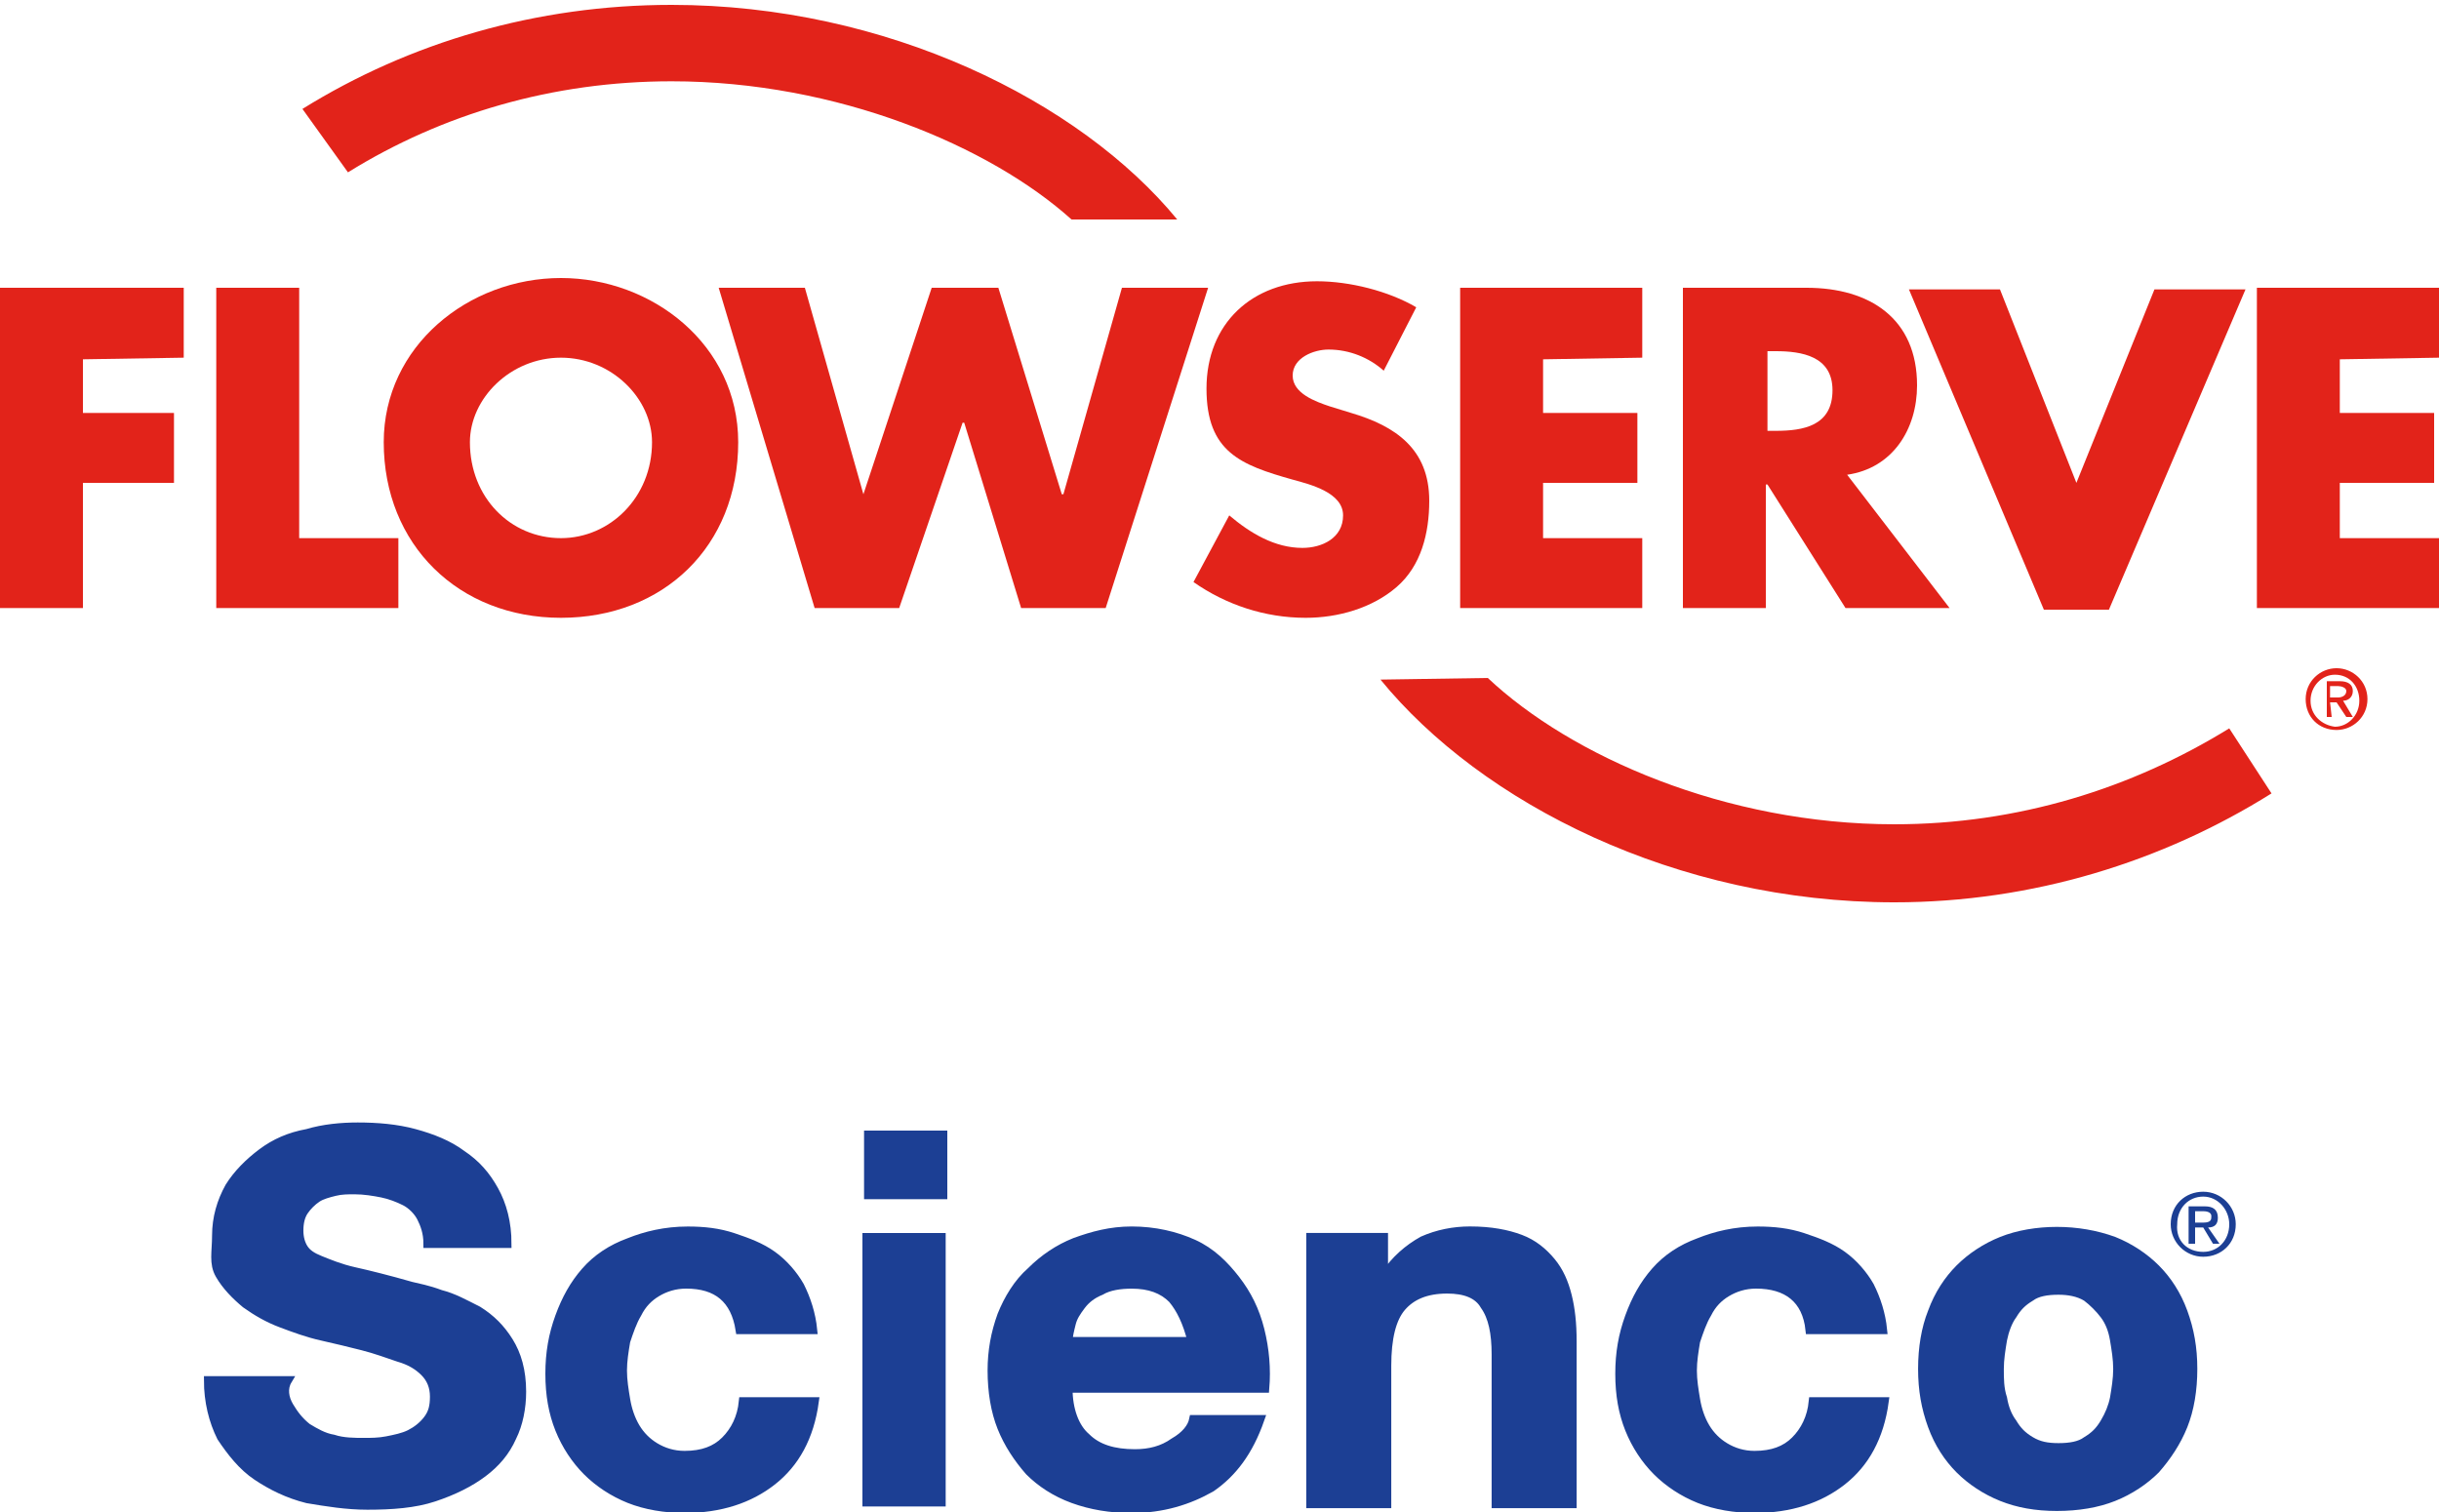
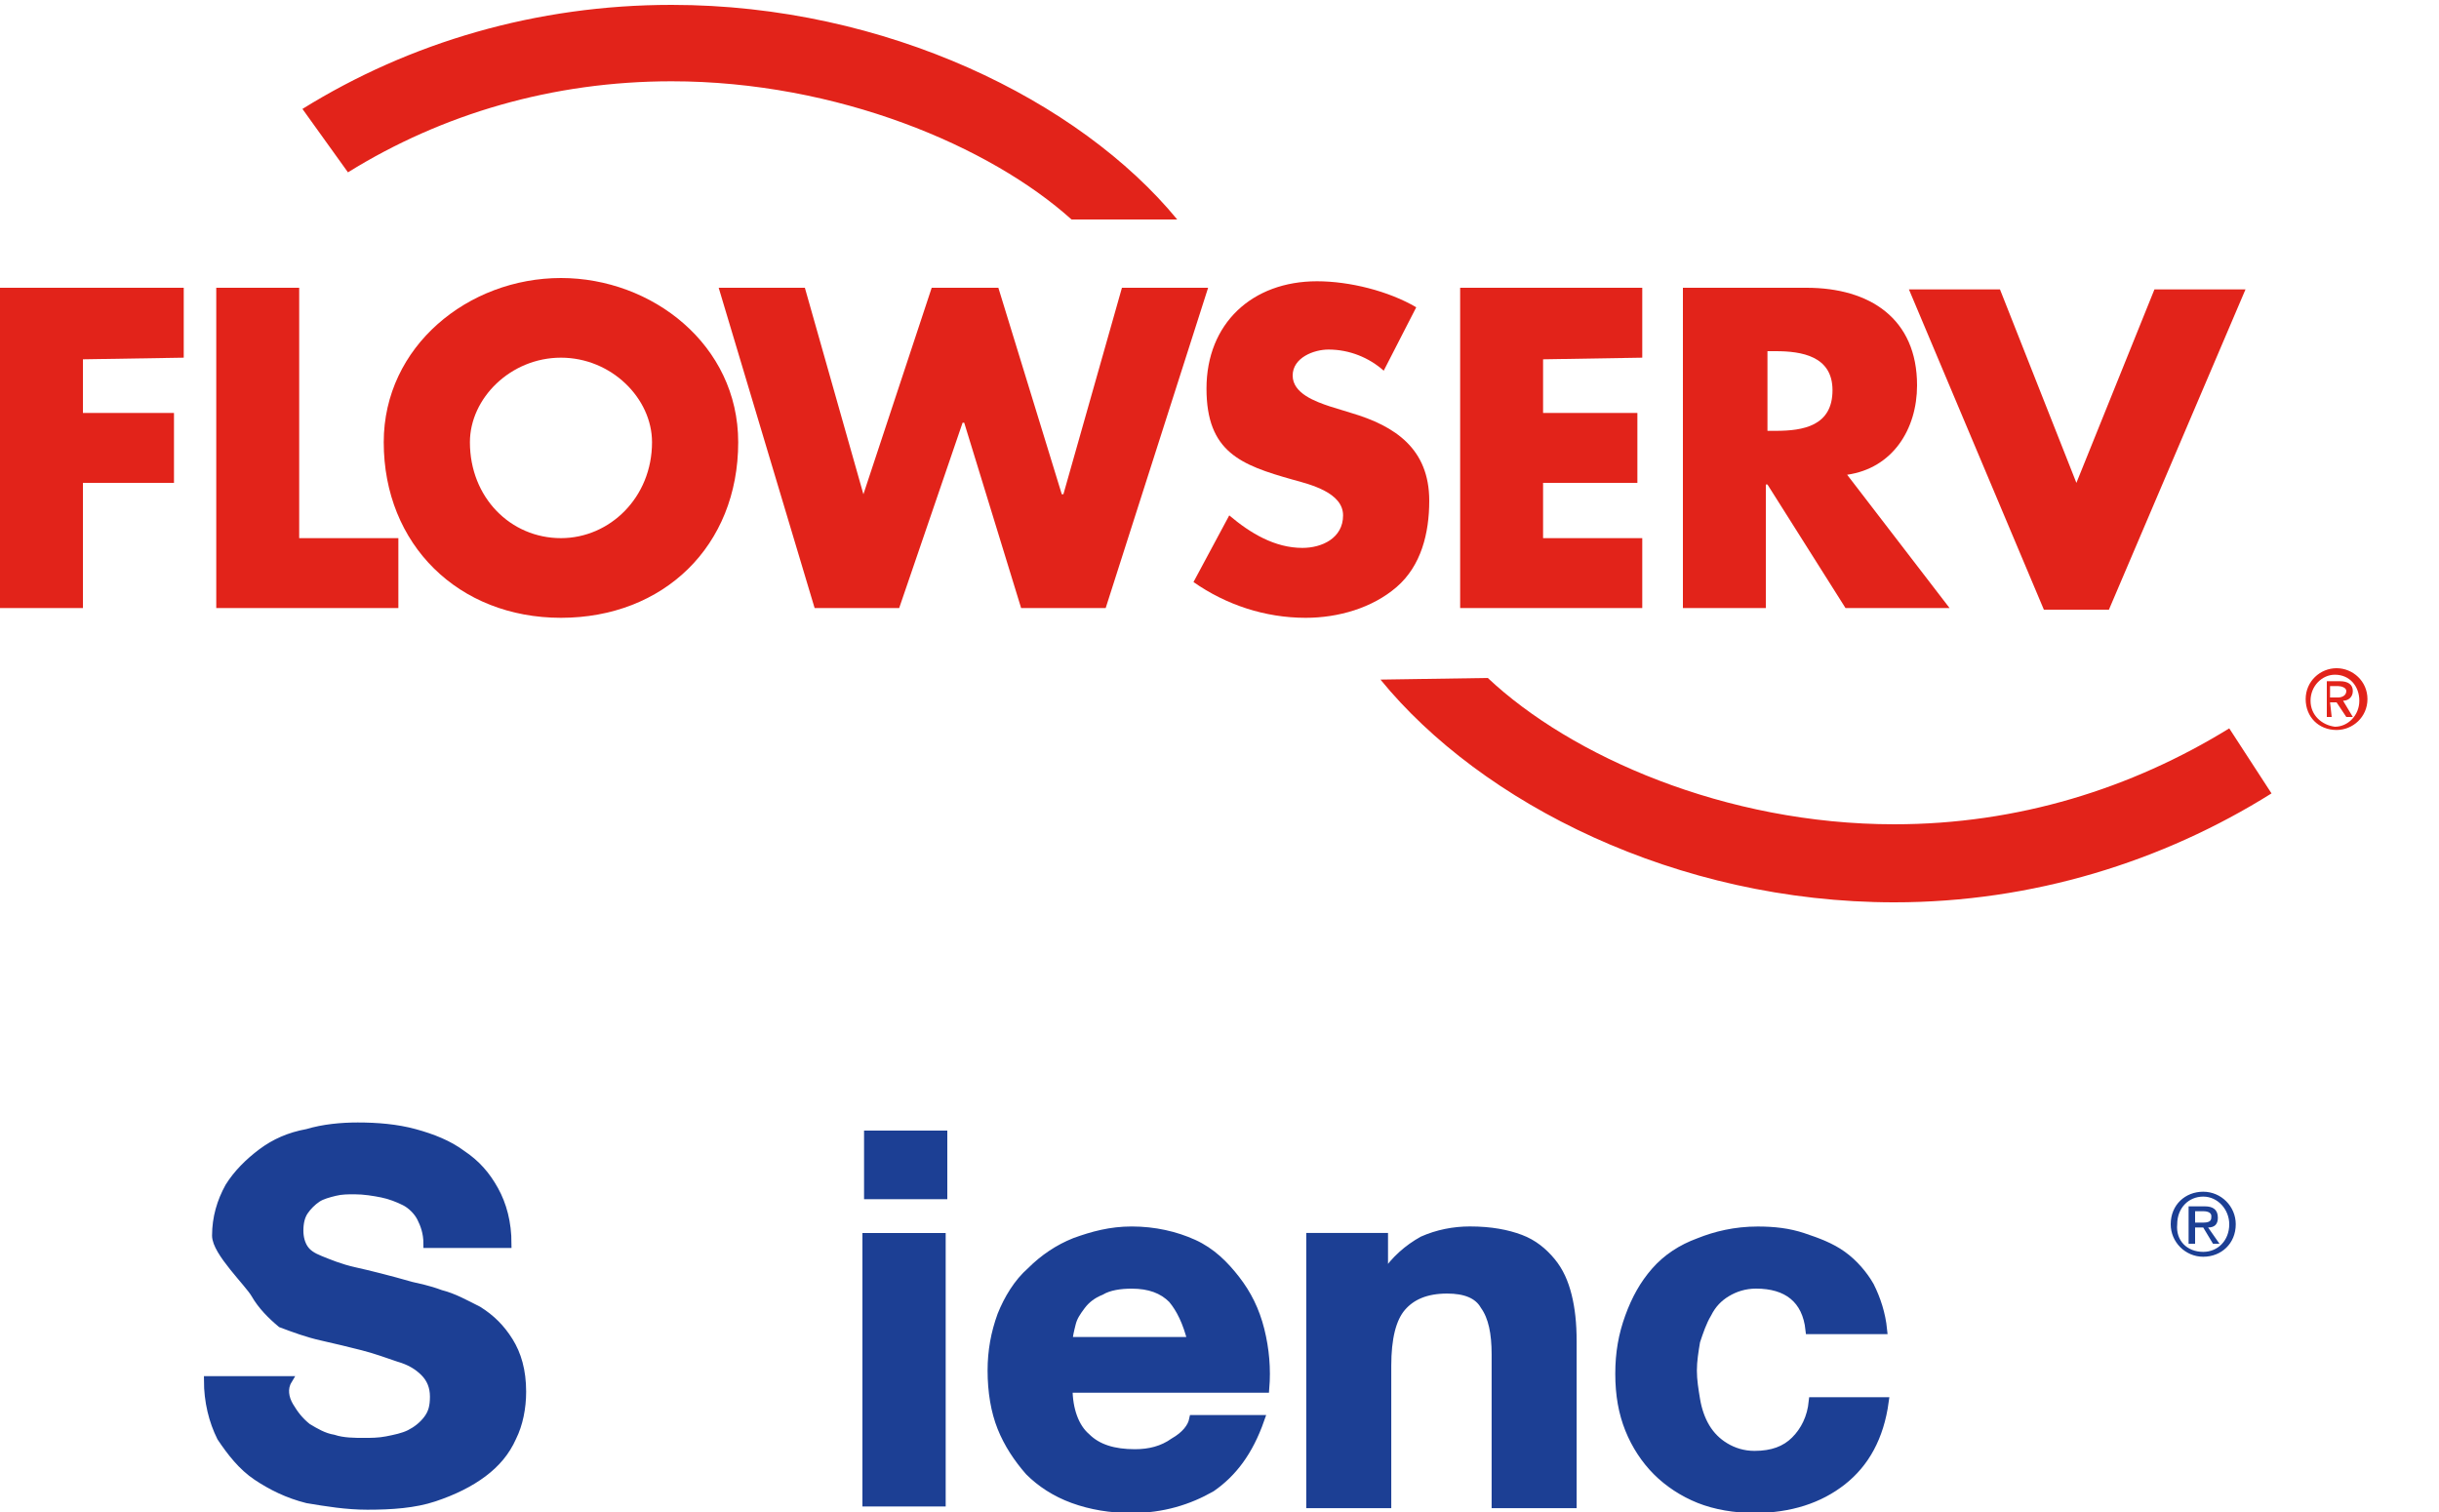
<svg xmlns="http://www.w3.org/2000/svg" version="1.1" id="Layer_1" x="0px" y="0px" width="150px" height="93px" viewBox="0 0 150 93" style="enable-background:new 0 0 150 93;" xml:space="preserve">
  <style type="text/css">
	.Arched_x0020_Green{fill:url(#SVGID_1_);stroke:#FFFFFF;stroke-width:0.25;stroke-miterlimit:1;}
	.st0{fill:#E2231A;}
	.st1{fill:#1C3F94;stroke:#1C3F94;stroke-width:0.517;}
	.st2{fill:#1C3F94;stroke:#1C3F94;stroke-width:0.519;}
	.st3{fill:#1C3F94;stroke:#1C3F94;stroke-width:0.52;}
	.st4{fill:#1C3F94;stroke:#1C3F94;stroke-width:0.525;}
	.st5{fill:#1C3F94;stroke:#1C3F94;stroke-width:0.528;}
	.st6{fill:#1C3F94;stroke:#1C3F94;stroke-width:0.473;}
	.st7{fill:#1C3F94;}
</style>
  <linearGradient id="SVGID_1_" gradientUnits="userSpaceOnUse" x1="-231" y1="442.5" x2="-230.293" y2="441.793">
    <stop offset="0" style="stop-color:#1EAB4B" />
    <stop offset="0.983" style="stop-color:#19361A" />
  </linearGradient>
  <g>
    <g>
      <g>
        <g>
          <path class="st0" d="M72.4,13.5C66.4,6.2,54.5,0.3,41.3,0.3c-8.3,0-16.1,2.3-22.7,6.4l2.8,3.9C27.2,7,34,5,41.3,5      c10.2,0,19.6,4,24.6,8.5L72.4,13.5L72.4,13.5z" />
        </g>
        <path class="st0" d="M91.5,41.7c5.1,4.8,14.6,9,25,9c7.6,0,14.6-2.2,20.6-5.9l2.6,4c-6.7,4.2-14.7,6.7-23.2,6.7     c-13.4,0-25.4-6.1-31.6-13.7L91.5,41.7L91.5,41.7z" />
        <path class="st0" d="M5.1,22.1v3.3h5.6v4.3H5.1v7.7H0V17.7h11.3v4.3L5.1,22.1L5.1,22.1z" />
        <path class="st0" d="M18.4,33.1h6.1v4.3H13.3V17.7h5.1L18.4,33.1z" />
        <path class="st0" d="M45.4,27.2c0,6.4-4.6,10.8-10.9,10.8c-6.3,0-10.9-4.5-10.9-10.8c0-5.9,5.2-10.1,10.9-10.1     C40.1,17.1,45.4,21.2,45.4,27.2z M28.9,27.2c0,3.4,2.5,5.9,5.6,5.9c3,0,5.6-2.5,5.6-5.9c0-2.7-2.5-5.2-5.6-5.2     C31.4,22,28.9,24.5,28.9,27.2z" />
        <path class="st0" d="M53.1,30.4L53.1,30.4l4.2-12.7h4.1l3.9,12.7h0.1L69,17.7h5.3L68,37.4h-5.2L59.3,26h-0.1l-3.9,11.4h-5.2     l-5.9-19.7h5.3L53.1,30.4z" />
        <path class="st0" d="M85.1,22.8c-0.9-0.8-2.1-1.3-3.4-1.3c-0.9,0-2.2,0.5-2.2,1.6c0,1.1,1.4,1.6,2.3,1.9l1.3,0.4     c2.7,0.8,4.8,2.2,4.8,5.4c0,2-0.5,4-2,5.3c-1.5,1.3-3.6,1.9-5.6,1.9c-2.5,0-4.9-0.8-6.9-2.2l2.2-4.1c1.3,1.1,2.8,2,4.5,2     c1.2,0,2.5-0.6,2.5-2c0-1.4-2-1.9-3.1-2.2c-3.2-0.9-5.3-1.7-5.3-5.6c0-4,2.8-6.6,6.8-6.6c2,0,4.4,0.6,6.1,1.6L85.1,22.8z" />
        <path class="st0" d="M94.9,22.1v3.3h5.8v4.3h-5.8v3.4h6.1v4.3H89.8V17.7h11.2v4.3L94.9,22.1L94.9,22.1z" />
        <path class="st0" d="M119.9,37.4h-6.4l-4.8-7.6h-0.1v7.6h-5.1V17.7h7.6c3.9,0,6.8,1.9,6.8,6c0,2.7-1.5,5.1-4.3,5.5L119.9,37.4z      M108.7,26.5h0.5c1.7,0,3.5-0.3,3.5-2.5c0-2.1-1.9-2.4-3.5-2.4h-0.5V26.5z" />
        <path class="st0" d="M127.7,29.7l4.8-11.9h5.6l-8.4,19.7h-4l-8.3-19.7h5.6L127.7,29.7z" />
-         <path class="st0" d="M143.9,22.1v3.3h5.8v4.3h-5.8v3.4h6.1v4.3h-11.2V17.7H150v4.3L143.9,22.1L143.9,22.1z" />
      </g>
      <path class="st0" d="M142.1,43.1c0-0.9,0.7-1.6,1.5-1.6c0.9,0,1.5,0.7,1.5,1.6c0,0.9-0.7,1.6-1.5,1.6    C142.8,44.6,142.1,44,142.1,43.1z M143.7,44.9c1,0,1.9-0.8,1.9-1.9c0-1.1-0.9-1.9-1.9-1.9c-1,0-1.9,0.8-1.9,1.9    C141.8,44.1,142.6,44.9,143.7,44.9z M143.3,43.2h0.4l0.6,0.9h0.4l-0.6-1c0.3,0,0.6-0.2,0.6-0.6c0-0.4-0.3-0.6-0.8-0.6h-0.8v2.2    h0.3L143.3,43.2L143.3,43.2z M143.3,42.9v-0.7h0.5c0.2,0,0.5,0.1,0.5,0.3c0,0.3-0.3,0.4-0.5,0.4L143.3,42.9z" />
    </g>
    <g>
      <g>
-         <path class="st1" d="M17.8,86.5c0.3,0.5,0.6,0.9,1.1,1.3c0.5,0.3,1,0.6,1.6,0.7c0.6,0.2,1.3,0.2,1.9,0.2c0.4,0,0.9,0,1.4-0.1     c0.5-0.1,1-0.2,1.4-0.4c0.4-0.2,0.8-0.5,1.1-0.9c0.3-0.4,0.4-0.8,0.4-1.4c0-0.6-0.2-1.1-0.6-1.5c-0.4-0.4-0.9-0.7-1.6-0.9     c-0.6-0.2-1.4-0.5-2.2-0.7c-0.8-0.2-1.6-0.4-2.5-0.6c-0.9-0.2-1.7-0.5-2.5-0.8c-0.8-0.3-1.5-0.7-2.2-1.2     c-0.6-0.5-1.2-1.1-1.6-1.8S13.3,77,13.3,76c0-1.1,0.3-2.1,0.8-3c0.5-0.8,1.2-1.5,2-2.1c0.8-0.6,1.7-1,2.8-1.2     c1-0.3,2.1-0.4,3.1-0.4c1.2,0,2.4,0.1,3.5,0.4c1.1,0.3,2.1,0.7,2.9,1.3c0.9,0.6,1.5,1.3,2,2.2c0.5,0.9,0.8,2,0.8,3.3h-4.9     c0-0.7-0.2-1.2-0.4-1.6c-0.2-0.4-0.6-0.8-1-1c-0.4-0.2-0.9-0.4-1.4-0.5c-0.5-0.1-1.1-0.2-1.7-0.2c-0.4,0-0.8,0-1.2,0.1     c-0.4,0.1-0.8,0.2-1.1,0.4c-0.3,0.2-0.6,0.5-0.8,0.8c-0.2,0.3-0.3,0.7-0.3,1.2c0,0.4,0.1,0.8,0.3,1.1c0.2,0.3,0.5,0.5,1,0.7     s1.2,0.5,2.1,0.7c0.9,0.2,2.1,0.5,3.5,0.9c0.4,0.1,1,0.2,1.8,0.5c0.8,0.2,1.5,0.6,2.3,1c0.8,0.5,1.4,1.1,1.9,1.9s0.8,1.8,0.8,3.1     c0,1-0.2,2-0.6,2.8c-0.4,0.9-1,1.6-1.8,2.2c-0.8,0.6-1.8,1.1-3,1.5c-1.2,0.4-2.6,0.5-4.1,0.5c-1.3,0-2.5-0.2-3.7-0.4     c-1.2-0.3-2.2-0.8-3.1-1.4c-0.9-0.6-1.6-1.5-2.2-2.4c-0.5-1-0.8-2.2-0.8-3.5h4.9C17.4,85.4,17.5,86,17.8,86.5z" />
-         <path class="st2" d="M42.2,79c-0.7,0-1.3,0.2-1.8,0.5c-0.5,0.3-0.9,0.7-1.2,1.3c-0.3,0.5-0.5,1.1-0.7,1.7     c-0.1,0.6-0.2,1.2-0.2,1.8c0,0.6,0.1,1.2,0.2,1.8c0.1,0.6,0.3,1.2,0.6,1.7c0.3,0.5,0.7,0.9,1.2,1.2c0.5,0.3,1.1,0.5,1.8,0.5     c1.1,0,1.9-0.3,2.5-0.9c0.6-0.6,1-1.4,1.1-2.4h4.4c-0.3,2.2-1.2,3.8-2.6,4.9c-1.4,1.1-3.2,1.7-5.4,1.7c-1.2,0-2.4-0.2-3.4-0.6     c-1-0.4-1.9-1-2.6-1.7c-0.7-0.7-1.3-1.6-1.7-2.6c-0.4-1-0.6-2.1-0.6-3.4c0-1.3,0.2-2.4,0.6-3.5c0.4-1.1,0.9-2,1.6-2.8     c0.7-0.8,1.6-1.4,2.7-1.8c1-0.4,2.2-0.7,3.6-0.7c1,0,1.9,0.1,2.8,0.4c0.9,0.3,1.7,0.6,2.4,1.1c0.7,0.5,1.3,1.2,1.7,1.9     c0.4,0.8,0.7,1.7,0.8,2.7h-4.5C45.2,79.9,44.1,79,42.2,79z" />
+         <path class="st1" d="M17.8,86.5c0.3,0.5,0.6,0.9,1.1,1.3c0.5,0.3,1,0.6,1.6,0.7c0.6,0.2,1.3,0.2,1.9,0.2c0.4,0,0.9,0,1.4-0.1     c0.5-0.1,1-0.2,1.4-0.4c0.4-0.2,0.8-0.5,1.1-0.9c0.3-0.4,0.4-0.8,0.4-1.4c0-0.6-0.2-1.1-0.6-1.5c-0.4-0.4-0.9-0.7-1.6-0.9     c-0.6-0.2-1.4-0.5-2.2-0.7c-0.8-0.2-1.6-0.4-2.5-0.6c-0.9-0.2-1.7-0.5-2.5-0.8c-0.6-0.5-1.2-1.1-1.6-1.8S13.3,77,13.3,76c0-1.1,0.3-2.1,0.8-3c0.5-0.8,1.2-1.5,2-2.1c0.8-0.6,1.7-1,2.8-1.2     c1-0.3,2.1-0.4,3.1-0.4c1.2,0,2.4,0.1,3.5,0.4c1.1,0.3,2.1,0.7,2.9,1.3c0.9,0.6,1.5,1.3,2,2.2c0.5,0.9,0.8,2,0.8,3.3h-4.9     c0-0.7-0.2-1.2-0.4-1.6c-0.2-0.4-0.6-0.8-1-1c-0.4-0.2-0.9-0.4-1.4-0.5c-0.5-0.1-1.1-0.2-1.7-0.2c-0.4,0-0.8,0-1.2,0.1     c-0.4,0.1-0.8,0.2-1.1,0.4c-0.3,0.2-0.6,0.5-0.8,0.8c-0.2,0.3-0.3,0.7-0.3,1.2c0,0.4,0.1,0.8,0.3,1.1c0.2,0.3,0.5,0.5,1,0.7     s1.2,0.5,2.1,0.7c0.9,0.2,2.1,0.5,3.5,0.9c0.4,0.1,1,0.2,1.8,0.5c0.8,0.2,1.5,0.6,2.3,1c0.8,0.5,1.4,1.1,1.9,1.9s0.8,1.8,0.8,3.1     c0,1-0.2,2-0.6,2.8c-0.4,0.9-1,1.6-1.8,2.2c-0.8,0.6-1.8,1.1-3,1.5c-1.2,0.4-2.6,0.5-4.1,0.5c-1.3,0-2.5-0.2-3.7-0.4     c-1.2-0.3-2.2-0.8-3.1-1.4c-0.9-0.6-1.6-1.5-2.2-2.4c-0.5-1-0.8-2.2-0.8-3.5h4.9C17.4,85.4,17.5,86,17.8,86.5z" />
        <path class="st2" d="M108,79c-0.7,0-1.3,0.2-1.8,0.5c-0.5,0.3-0.9,0.7-1.2,1.3c-0.3,0.5-0.5,1.1-0.7,1.7     c-0.1,0.6-0.2,1.2-0.2,1.8c0,0.6,0.1,1.2,0.2,1.8c0.1,0.6,0.3,1.2,0.6,1.7c0.3,0.5,0.7,0.9,1.2,1.2c0.5,0.3,1.1,0.5,1.8,0.5     c1.1,0,1.9-0.3,2.5-0.9c0.6-0.6,1-1.4,1.1-2.4h4.4c-0.3,2.2-1.2,3.8-2.6,4.9s-3.2,1.7-5.4,1.7c-1.2,0-2.4-0.2-3.4-0.6     c-1-0.4-1.9-1-2.6-1.7c-0.7-0.7-1.3-1.6-1.7-2.6c-0.4-1-0.6-2.1-0.6-3.4c0-1.3,0.2-2.4,0.6-3.5c0.4-1.1,0.9-2,1.6-2.8     c0.7-0.8,1.6-1.4,2.7-1.8c1-0.4,2.2-0.7,3.6-0.7c1,0,1.9,0.1,2.8,0.4c0.9,0.3,1.7,0.6,2.4,1.1c0.7,0.5,1.3,1.2,1.7,1.9     c0.4,0.8,0.7,1.7,0.8,2.7h-4.5C111.1,79.9,109.9,79,108,79z" />
        <path class="st3" d="M53.4,73.5v-3.7h4.6v3.7H53.4z M57.9,76.1v16.3h-4.6V76.1H57.9z" />
        <path class="st4" d="M66.8,88.4c0.7,0.7,1.7,1,3,1c0.9,0,1.7-0.2,2.4-0.7c0.7-0.4,1.1-0.9,1.2-1.4h4.1c-0.7,2-1.7,3.3-3,4.2     c-1.4,0.8-3,1.3-4.9,1.3c-1.3,0-2.5-0.2-3.6-0.6c-1.1-0.4-2-1-2.7-1.7c-0.7-0.8-1.3-1.7-1.7-2.7c-0.4-1-0.6-2.2-0.6-3.5     c0-1.2,0.2-2.3,0.6-3.4c0.4-1,1-2,1.8-2.7c0.8-0.8,1.7-1.4,2.7-1.8c1.1-0.4,2.2-0.7,3.5-0.7c1.4,0,2.7,0.3,3.8,0.8     c1.1,0.5,1.9,1.3,2.6,2.2c0.7,0.9,1.2,1.9,1.5,3.1c0.3,1.2,0.4,2.4,0.3,3.6H65.7C65.7,86.7,66.1,87.8,66.8,88.4z M72.1,79.9     c-0.6-0.6-1.4-0.9-2.5-0.9c-0.7,0-1.4,0.1-1.9,0.4c-0.5,0.2-0.9,0.5-1.2,0.9c-0.3,0.4-0.5,0.7-0.6,1.1c-0.1,0.4-0.2,0.8-0.2,1.1     h7.6C73,81.3,72.6,80.5,72.1,79.9z" />
        <path class="st5" d="M85.1,76.1v2.3h0.1c0.6-0.9,1.4-1.6,2.3-2.1c0.9-0.4,1.9-0.6,2.9-0.6c1.3,0,2.3,0.2,3.1,0.5     c0.8,0.3,1.4,0.8,1.9,1.4c0.5,0.6,0.8,1.3,1,2.1c0.2,0.8,0.3,1.7,0.3,2.8v10H92v-9.2c0-1.3-0.2-2.3-0.7-3c-0.4-0.7-1.2-1-2.3-1     c-1.3,0-2.2,0.4-2.8,1.1c-0.6,0.7-0.9,1.9-0.9,3.6v8.5h-4.7V76.1H85.1z" />
-         <path class="st6" d="M118.8,80.7c0.4-1.1,1-2,1.7-2.7c0.7-0.7,1.6-1.3,2.6-1.7c1-0.4,2.2-0.6,3.4-0.6s2.4,0.2,3.5,0.6     c1,0.4,1.9,1,2.6,1.7c0.7,0.7,1.3,1.6,1.7,2.7c0.4,1.1,0.6,2.2,0.6,3.5c0,1.3-0.2,2.5-0.6,3.5c-0.4,1-1,1.9-1.7,2.7     c-0.7,0.7-1.6,1.3-2.6,1.7c-1,0.4-2.2,0.6-3.5,0.6s-2.4-0.2-3.4-0.6c-1-0.4-1.9-1-2.6-1.7c-0.7-0.7-1.3-1.6-1.7-2.7     s-0.6-2.2-0.6-3.5C118.2,82.9,118.4,81.7,118.8,80.7z M123.2,86c0.1,0.6,0.3,1.1,0.6,1.5c0.3,0.5,0.6,0.8,1.1,1.1     c0.5,0.3,1,0.4,1.7,0.4c0.7,0,1.3-0.1,1.7-0.4c0.5-0.3,0.8-0.6,1.1-1.1c0.3-0.5,0.5-1,0.6-1.5c0.1-0.6,0.2-1.2,0.2-1.8     c0-0.6-0.1-1.2-0.2-1.8c-0.1-0.6-0.3-1.1-0.6-1.5c-0.3-0.4-0.7-0.8-1.1-1.1c-0.5-0.3-1.1-0.4-1.7-0.4c-0.7,0-1.3,0.1-1.7,0.4     c-0.5,0.3-0.8,0.6-1.1,1.1c-0.3,0.4-0.5,1-0.6,1.5c-0.1,0.6-0.2,1.2-0.2,1.8C123,84.8,123,85.4,123.2,86z" />
      </g>
      <g>
        <path class="st7" d="M137.5,75.3c0,1.2-0.9,2-2,2c-1.1,0-2-0.9-2-2c0-1.2,0.9-2,2-2C136.6,73.3,137.5,74.2,137.5,75.3z M135.5,77     c0.9,0,1.6-0.7,1.6-1.7c0-0.9-0.7-1.7-1.6-1.7c-0.9,0-1.6,0.7-1.6,1.7C133.8,76.3,134.5,77,135.5,77z M135.6,74.2     c0.5,0,0.8,0.2,0.8,0.7c0,0.4-0.2,0.6-0.6,0.6l0.7,1h-0.4l-0.6-1H135v1h-0.4v-2.3H135.6z M135.5,75.2c0.5,0,0.5-0.2,0.5-0.4     c0-0.2-0.2-0.3-0.5-0.3H135v0.7H135.5z" />
      </g>
    </g>
  </g>
</svg>